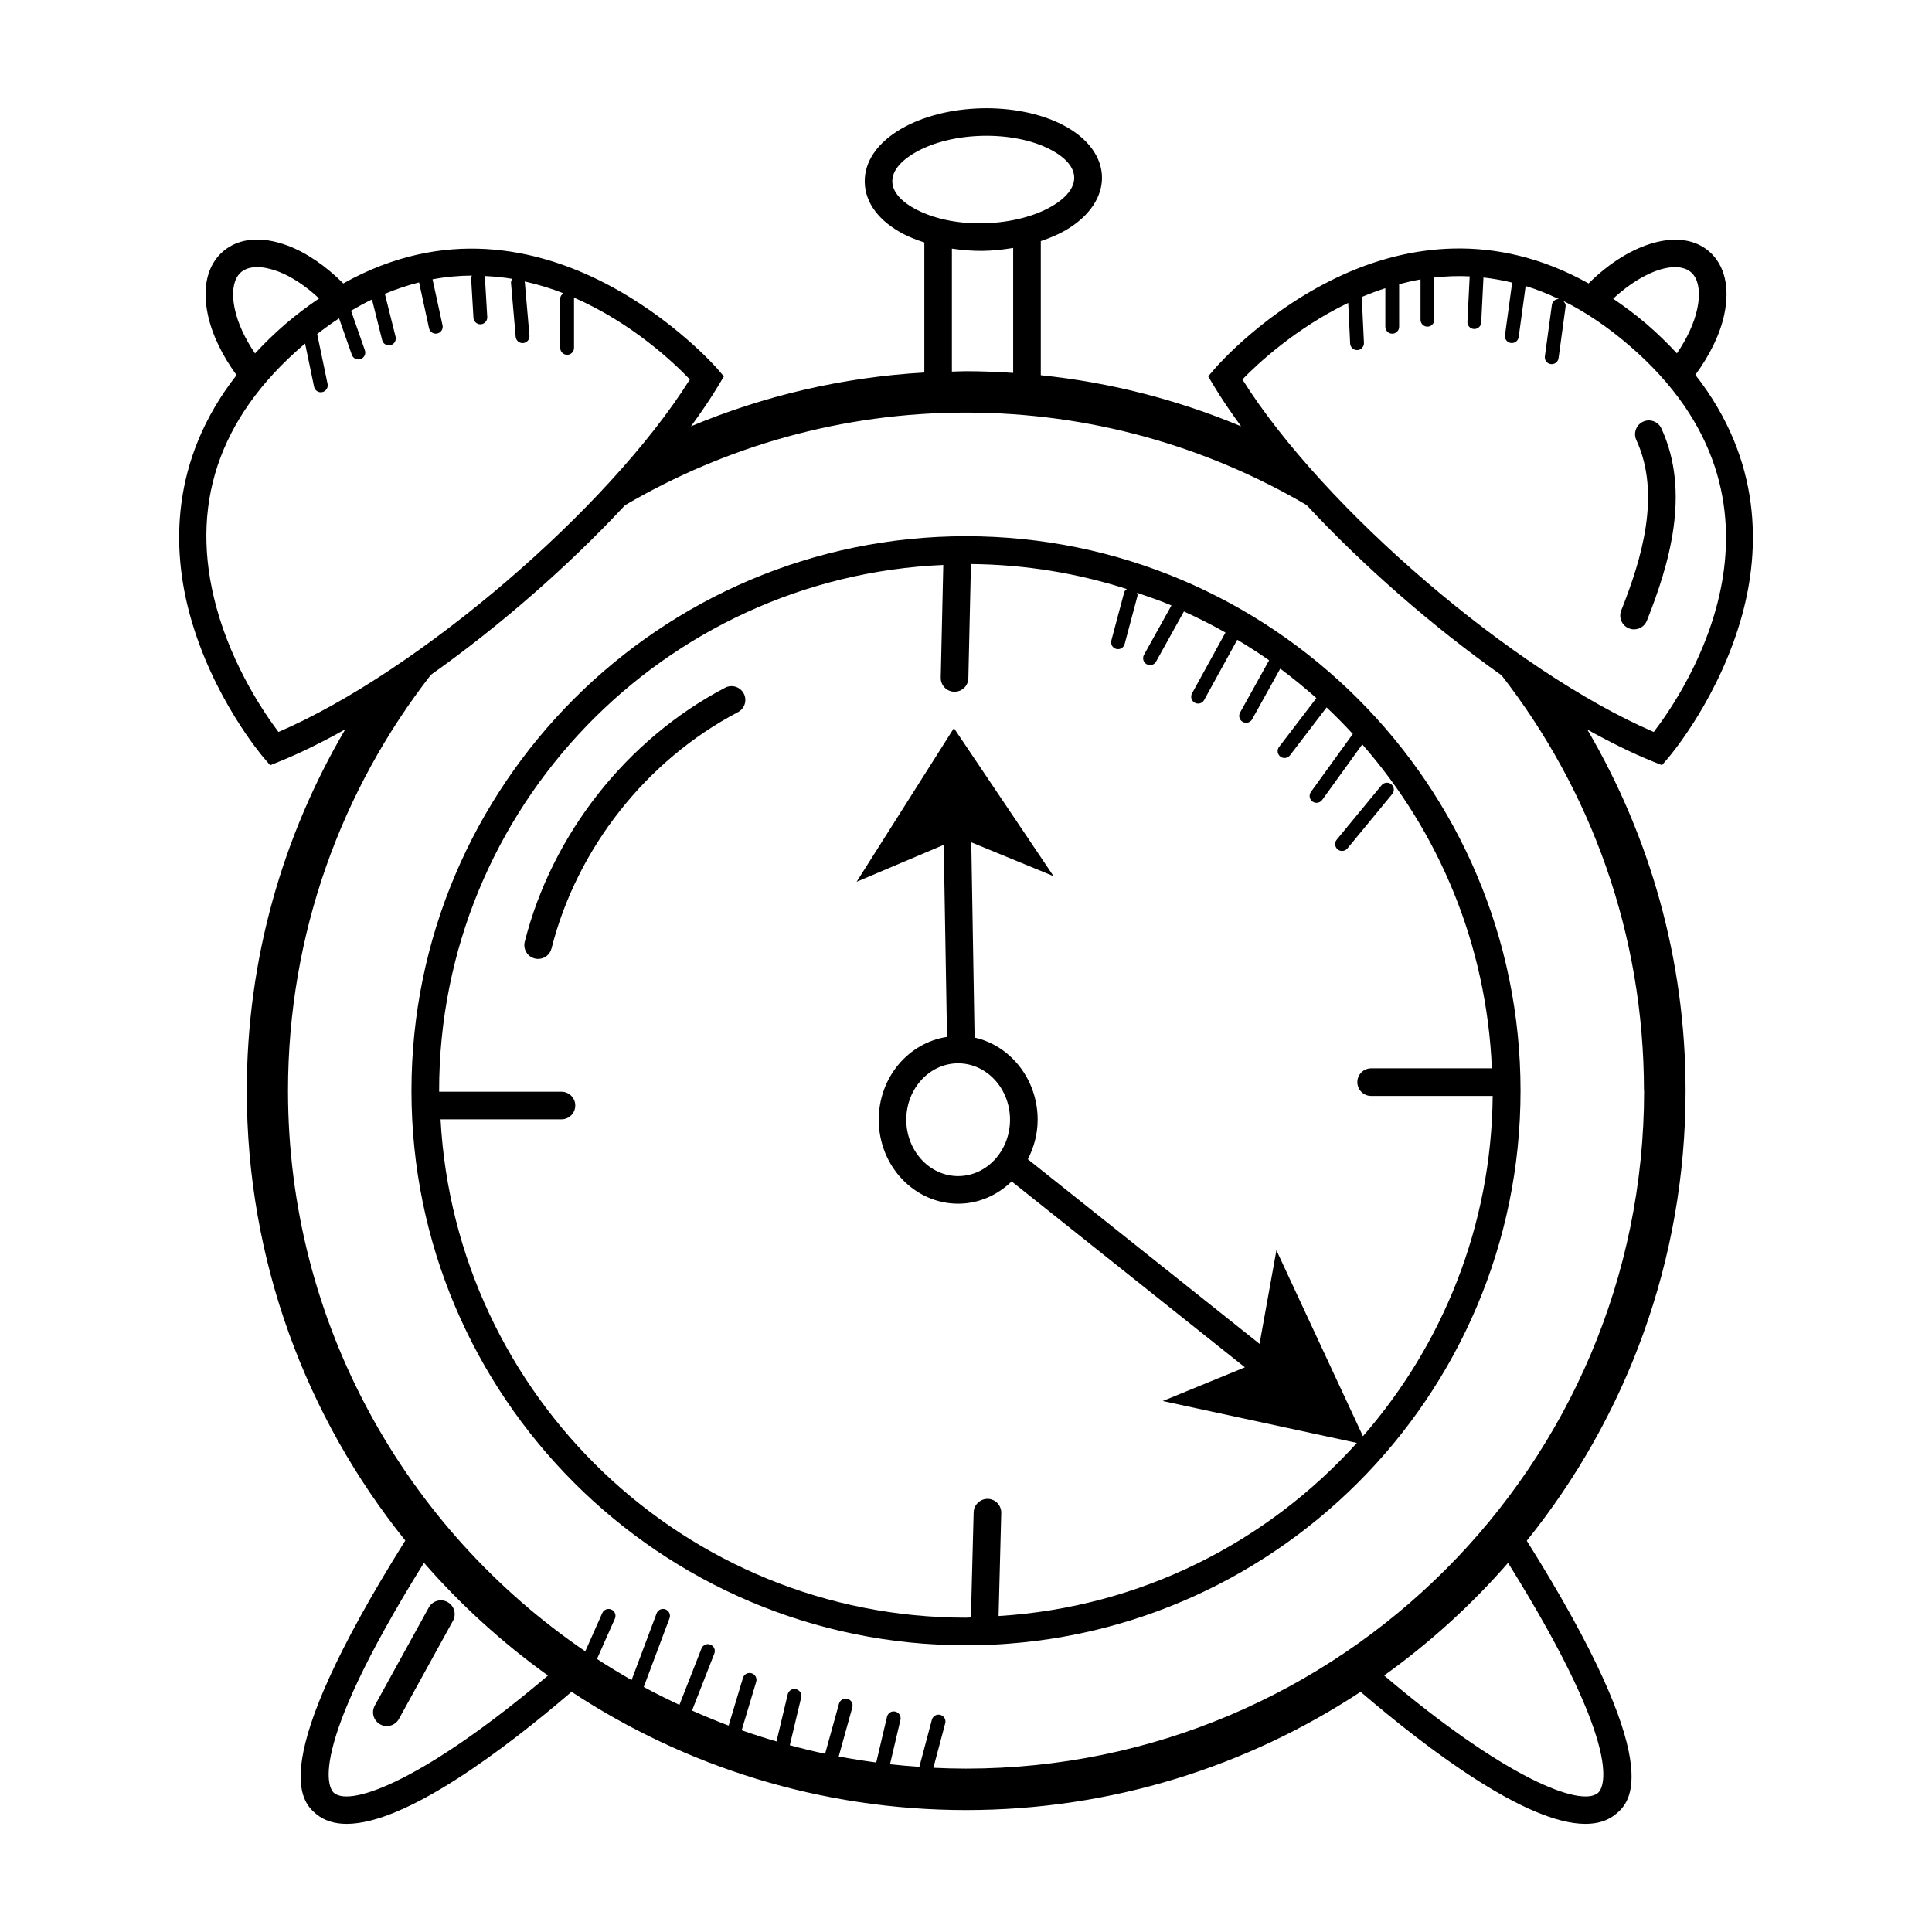
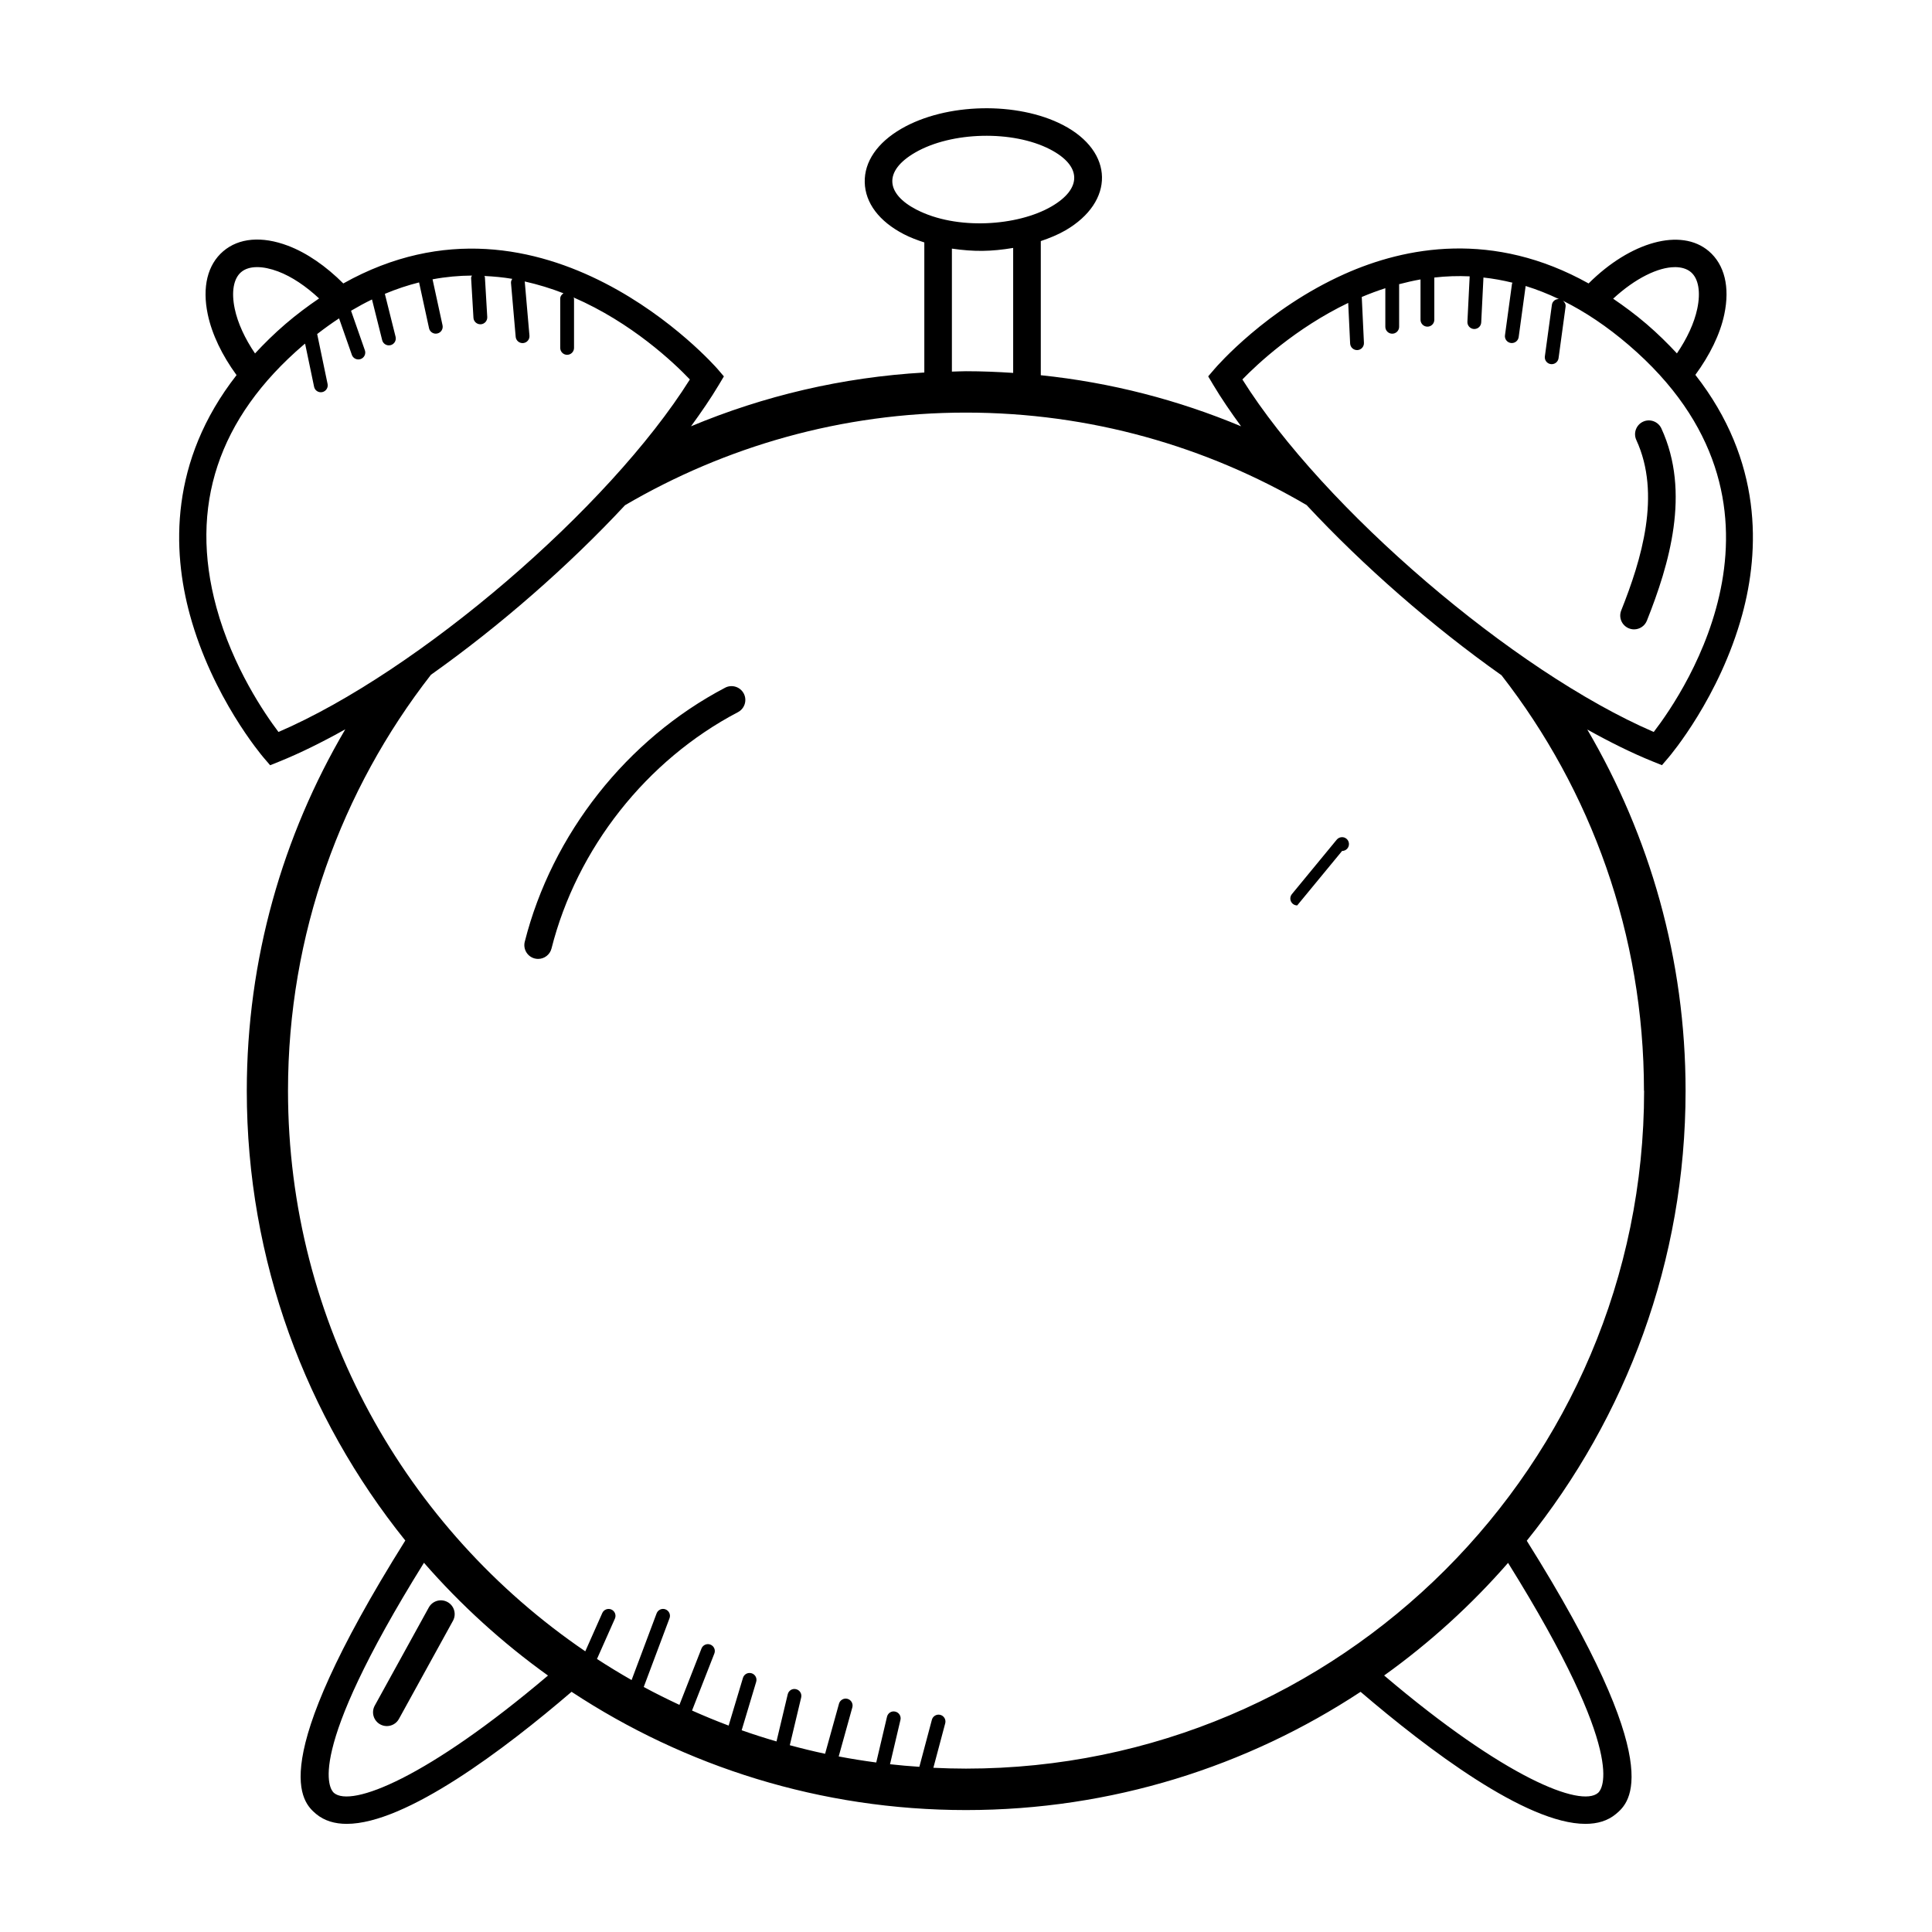
<svg xmlns="http://www.w3.org/2000/svg" id="Layer_1" enable-background="new 0 0 70 70" viewBox="0 0 70 70">
  <g>
-     <path d="m35 19.428c-11.079 0-20.092 9.013-20.092 20.092 0 11.079 9.013 20.092 20.092 20.092s20.092-9.013 20.092-20.092c-0-11.079-9.013-20.092-20.092-20.092zm19.051 19.28h-4.372c-.276 0-.5.224-.5.5s.224.5.5.5h4.404c-.046 4.716-1.815 9.018-4.701 12.329l-3.135-6.737-.611 3.391-8.395-6.689c.219-.429.355-.912.355-1.433 0-1.462-.982-2.686-2.285-2.976l-.12-7.074 2.981 1.226-3.61-5.364-3.525 5.568 3.156-1.337.119 6.957c-1.395.21-2.474 1.468-2.474 3 0 1.678 1.291 3.043 2.879 3.043.748 0 1.425-.311 1.937-.807l8.451 6.736-2.976 1.221 7.033 1.518c-3.249 3.602-7.839 5.956-12.982 6.272l.097-3.733c.007-.276-.211-.506-.487-.513-.269-.004-.506.211-.513.487l-.099 3.81c-.059.001-.116.009-.176.009-10.178 0-18.497-8.012-19.04-18.057h4.381c.276 0 .5-.224.5-.5s-.224-.5-.5-.5h-4.431c0-.012-.002-.024-.002-.036 0-10.249 8.124-18.613 18.267-19.05l-.092 4.083c-.006.276.213.505.488.511h.012c.271 0 .494-.216.5-.489l.094-4.138c1.967.018 3.864.334 5.647.906-.042.032-.082.069-.096.124l-.464 1.74c-.036.133.043.271.177.306.021.005.043.008.064.008.11 0 .212-.074.241-.186l.464-1.74c.011-.041-.006-.078-.015-.117.42.145.841.287 1.247.459l-.996 1.791c-.066.121-.023.273.098.34.038.021.08.032.121.032.088 0 .173-.046.219-.128l1.01-1.817c.514.234 1.017.487 1.505.764l-1.211 2.203c-.066.121-.022.273.099.34.038.021.079.031.12.031.088 0 .174-.047.219-.129l1.201-2.184c.393.237.78.481 1.153.745l-1.052 1.893c-.066.121-.023.273.098.34.038.021.08.031.121.031.088 0 .173-.046.219-.128l1.018-1.834c.452.338.888.693 1.309 1.068l-1.352 1.768c-.084.11-.063.267.047.351.045.035.099.051.151.051.075 0 .149-.034.198-.098l1.326-1.735c.33.31.646.633.953.965-.003.004-.008.003-.011.007l-1.509 2.089c-.08.112-.056.268.057.349.044.032.096.047.146.047.077 0 .153-.036.203-.104l1.454-2.014c2.772 3.168 4.505 7.25 4.695 11.734zm-17.456 1.861c0 1.126-.844 2.043-1.88 2.043s-1.879-.917-1.879-2.043c0-1.127.843-2.043 1.879-2.043s1.88.917 1.88 2.043z" />
    <path d="m60.215 27.724.234-.273c.075-.088 1.857-2.192 2.674-5.178.637-2.332.746-5.569-1.697-8.691.521-.711.898-1.471 1.049-2.194.208-.988.009-1.799-.559-2.286-1.011-.865-2.85-.338-4.358 1.168-3.457-1.931-6.636-1.329-8.843-.342-2.825 1.264-4.631 3.347-4.707 3.436l-.233.272.184.309c.29.487.636.991 1.008 1.501-2.275-.952-4.711-1.587-7.257-1.851v-4.86c.318-.108.623-.232.889-.386 1.79-1.037 1.782-2.852-.09-3.822-1.643-.85-4.227-.804-5.851.137-.873.506-1.345 1.196-1.327 1.942v0c.018.748.521 1.415 1.416 1.879.228.118.48.214.743.299v4.713c-2.979.171-5.824.849-8.453 1.948.372-.51.717-1.013 1.007-1.499l.184-.309-.233-.272c-.068-.079-6.286-7.171-13.556-3.095-.623-.622-1.317-1.107-2.008-1.368-.943-.355-1.776-.284-2.344.202-.568.486-.767 1.298-.559 2.286.152.725.522 1.488 1.043 2.201-2.437 3.12-2.328 6.354-1.691 8.684.816 2.986 2.599 5.09 2.674 5.178l.234.273.333-.134c.758-.306 1.563-.706 2.39-1.168-2.266 3.854-3.569 8.325-3.569 13.098 0 6.162 2.154 11.828 5.743 16.294-5.161 8.235-3.72 9.488-3.233 9.906.3.25.68.36 1.11.36 2.147 0 5.728-2.708 8.147-4.785 4.107 2.705 9.018 4.285 14.293 4.285 5.275 0 10.187-1.58 14.295-4.284 2.426 2.076 5.997 4.784 8.145 4.784.44 0 .81-.11 1.11-.36.496-.418 1.928-1.672-3.234-9.898 3.595-4.467 5.754-10.136 5.754-16.302 0-4.774-1.303-9.236-3.561-13.09.822.458 1.621.855 2.375 1.159zm.466-18.046c.241 0 .442.061.585.183.273.234.357.716.23 1.321-.11.525-.372 1.083-.738 1.622-.334-.358-.692-.714-1.102-1.065-.406-.347-.808-.644-1.209-.917.805-.744 1.639-1.143 2.233-1.143zm-27.475-2.082c-1.103-.571-1.214-1.393-.048-2.069 1.316-.762 3.538-.815 4.89-.115 1.156.6 1.156 1.427.048 2.069-1.231.714-3.442.865-4.89.114zm3.503 1.387v4.528c-.566-.037-1.135-.061-1.71-.061-.171 0-.34.011-.51.014v-4.456c.808.117 1.424.108 2.22-.025zm-28.205 2.199c-.127-.605-.043-1.086.231-1.321l0-0c.142-.122.341-.183.582-.183.223 0 .48.053.758.157.501.189 1.01.535 1.486.978-.404.275-.81.576-1.218.926-.41.352-.769.708-1.103 1.067-.366-.539-.626-1.098-.736-1.623zm1.584 15.336c-.488-.645-1.654-2.34-2.246-4.509-1.001-3.662.06-6.862 3.152-9.511.02-.017.04-.031.06-.048l.326 1.563c.024.118.128.199.244.199.017 0 .034-.001.051-.005.135-.028.222-.161.194-.295l-.377-1.809c.266-.206.53-.396.793-.568l.463 1.321c.036.103.133.167.236.167.027 0 .055-.004.083-.014.13-.045.199-.188.153-.318l-.501-1.432c.255-.15.507-.288.759-.409l.369 1.474c.028.114.13.189.243.189.02 0 .041-.002.061-.007.134-.034.215-.169.182-.303l-.389-1.557c.419-.175.833-.312 1.24-.414l.361 1.66c.025.117.129.197.244.197.018 0 .036-.002.054-.006.135-.029.22-.162.191-.297l-.362-1.666c.487-.091.963-.133 1.427-.136-.01.029-.032.053-.03.086l.085 1.444c.008.133.118.235.25.235.005 0 .01 0 .015-0.0.138-.008.243-.126.235-.264l-.085-1.444c-.001-.017-.016-.026-.02-.042.344.017.683.048 1.011.104-.026.044-.05.09-.046.145l.17 1.954c.011.13.121.229.249.229.007 0 .015-0.0.022-.001.138-.012.24-.133.228-.271l-.17-1.954c-0-.003-.004-.005-.004-.008.49.11.961.255 1.407.429-.067.045-.118.109-.118.195v1.784c0 .138.112.25.25.25s.25-.112.25-.25v-1.784c0-.017-.015-.028-.018-.045 2.109.914 3.639 2.368 4.215 2.972-2.932 4.672-9.835 10.588-14.902 12.771zm2.011 38.442c-.145-.126-1.11-1.313 3.262-8.338 1.334 1.529 2.841 2.901 4.494 4.086-4.381 3.714-7.124 4.788-7.756 4.252zm45.8 0c-.622.536-3.375-.539-7.749-4.254 1.651-1.183 3.158-2.553 4.49-4.08 4.378 7.022 3.404 8.209 3.259 8.335zm1.67-25.44c0 13.54-11.02 24.56-24.57 24.56-.396 0-.789-.011-1.181-.03l.429-1.611c.036-.133-.043-.271-.177-.306-.132-.036-.271.044-.306.177l-.454 1.705c-.356-.024-.711-.054-1.063-.094l.378-1.606c.032-.134-.052-.269-.186-.3-.137-.035-.269.052-.301.186l-.39 1.657c-.457-.061-.911-.133-1.36-.219l.494-1.779c.036-.133-.041-.271-.175-.308-.126-.037-.271.04-.308.174l-.504 1.816c-.431-.091-.857-.196-1.279-.31l.412-1.729c.032-.135-.051-.27-.186-.301-.139-.034-.269.052-.301.185l-.407 1.708c-.425-.124-.846-.258-1.262-.405l.526-1.754c.04-.132-.035-.271-.167-.311-.137-.04-.272.036-.312.167l-.519 1.729c-.449-.168-.89-.352-1.326-.545l.808-2.065c.051-.129-.013-.274-.142-.324-.126-.051-.274.013-.324.142l-.799 2.041c-.437-.205-.87-.418-1.293-.648l.934-2.49c.049-.129-.017-.273-.146-.322-.129-.05-.273.017-.322.146l-.906 2.415c-.426-.243-.844-.497-1.254-.764l.649-1.461c.056-.126-.001-.274-.127-.33-.125-.055-.274 0-.33.127l-.616 1.387c-6.496-4.424-10.771-11.878-10.771-20.311 0-5.674 1.936-10.906 5.179-15.071 2.491-1.764 4.987-3.946 7.033-6.144 3.631-2.125 7.848-3.355 12.348-3.355 4.503 0 8.715 1.224 12.344 3.349 2.054 2.207 4.562 4.399 7.064 6.168 3.239 4.162 5.161 9.387 5.161 15.053zm-14.557-25.77c.536-.554 1.929-1.859 3.836-2.775l.07 1.471c.007.134.117.238.25.238.004 0 .008 0 .012-0.0.138-.006.244-.124.238-.261l-.079-1.663c.286-.12.57-.226.854-.318v1.398c0 .138.112.25.25.25s.25-.112.25-.25v-1.529c0-.005-.005-.008-.005-.013.261-.069.521-.129.78-.174v1.461c0 .138.112.25.25.25s.25-.112.25-.25v-1.529c0-0-0-.001-0-.001.43-.049.857-.063 1.281-.043l-.082 1.646c-.007.138.1.255.237.262.005 0.0.009 0.0.013 0.0.133 0 .243-.104.25-.237l.081-1.628c.353.038.705.102 1.054.188-.004.013-.017.02-.019.034l-.255 1.869c-.019.137.077.263.214.281.012.002.023.002.034.002.123 0 .23-.091.248-.216l.253-1.851c.404.125.806.284 1.204.473-.127-.004-.235.081-.253.207l-.255 1.869c-.019.137.077.263.214.281.012.002.023.002.034.002.123 0 .23-.091.248-.216l.255-1.869c.012-.089-.034-.161-.098-.214.808.402 1.603.935 2.383 1.604 6.667 5.712 2.047 12.542.909 14.021-5.066-2.182-11.97-8.097-14.903-12.77z" />
    <path d="m26.273 24.917c-3.56 1.865-6.274 5.306-7.26 9.204-.067.268.095.54.362.607.041.01.083.015.123.015.223 0 .427-.151.484-.377.917-3.626 3.442-6.828 6.755-8.563.244-.128.339-.43.211-.675-.129-.245-.432-.339-.676-.211z" />
    <path d="m60.195 15.523c-.116-.251-.416-.36-.663-.245-.251.116-.36.413-.245.664.909 1.971.186 4.336-.547 6.176-.102.257.023.547.28.649.061.024.123.036.185.036.198 0 .387-.119.465-.315.806-2.026 1.594-4.648.525-6.965z" />
    <path d="m16.215 58.045c-.243-.133-.545-.045-.679.197l-1.958 3.556c-.133.242-.045.546.197.679.077.042.159.062.241.062.176 0 .347-.093.438-.259l1.958-3.556c.133-.242.045-.546-.197-.679z" />
-     <path d="m48.626 30.832c.072 0 .144-.031.193-.091l1.625-1.973c.087-.107.072-.264-.034-.352-.107-.089-.265-.071-.353.034l-1.625 1.973c-.087.107-.072.264.034.352.047.039.104.057.159.057z" />
+     <path d="m48.626 30.832c.072 0 .144-.031.193-.091c.087-.107.072-.264-.034-.352-.107-.089-.265-.071-.353.034l-1.625 1.973c-.087.107-.072.264.034.352.047.039.104.057.159.057z" />
  </g>
</svg>